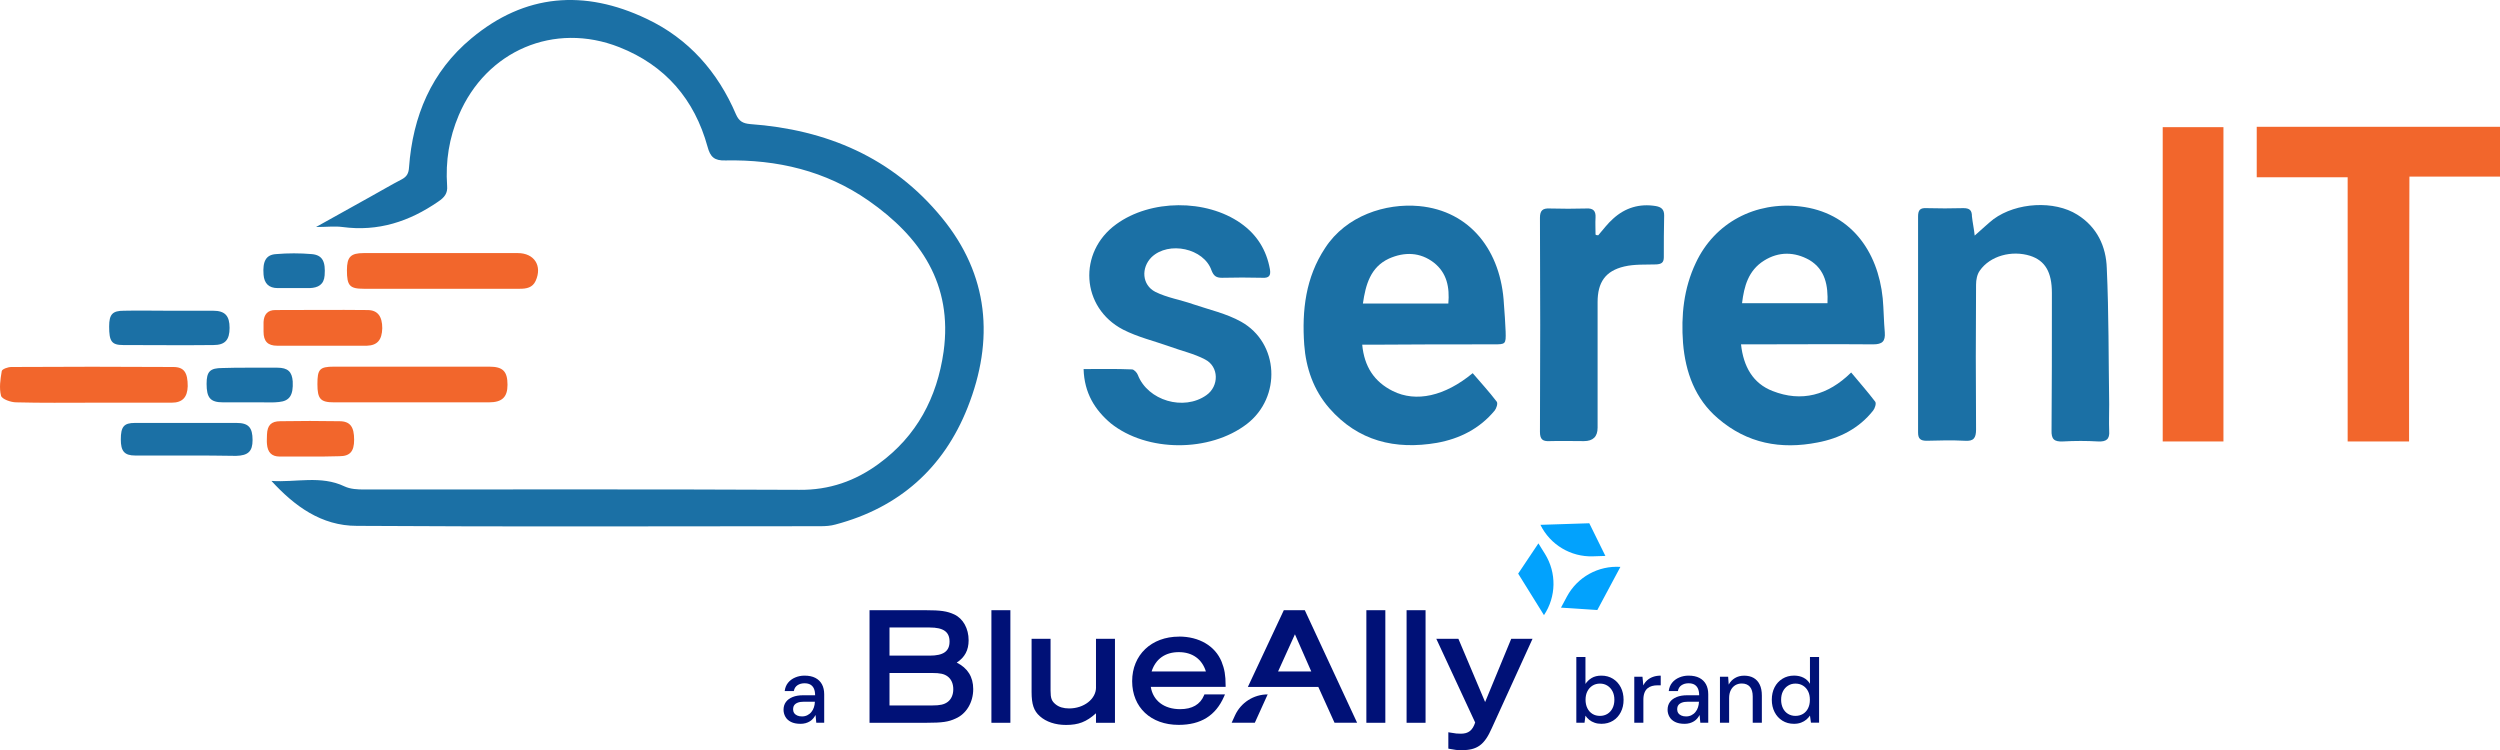
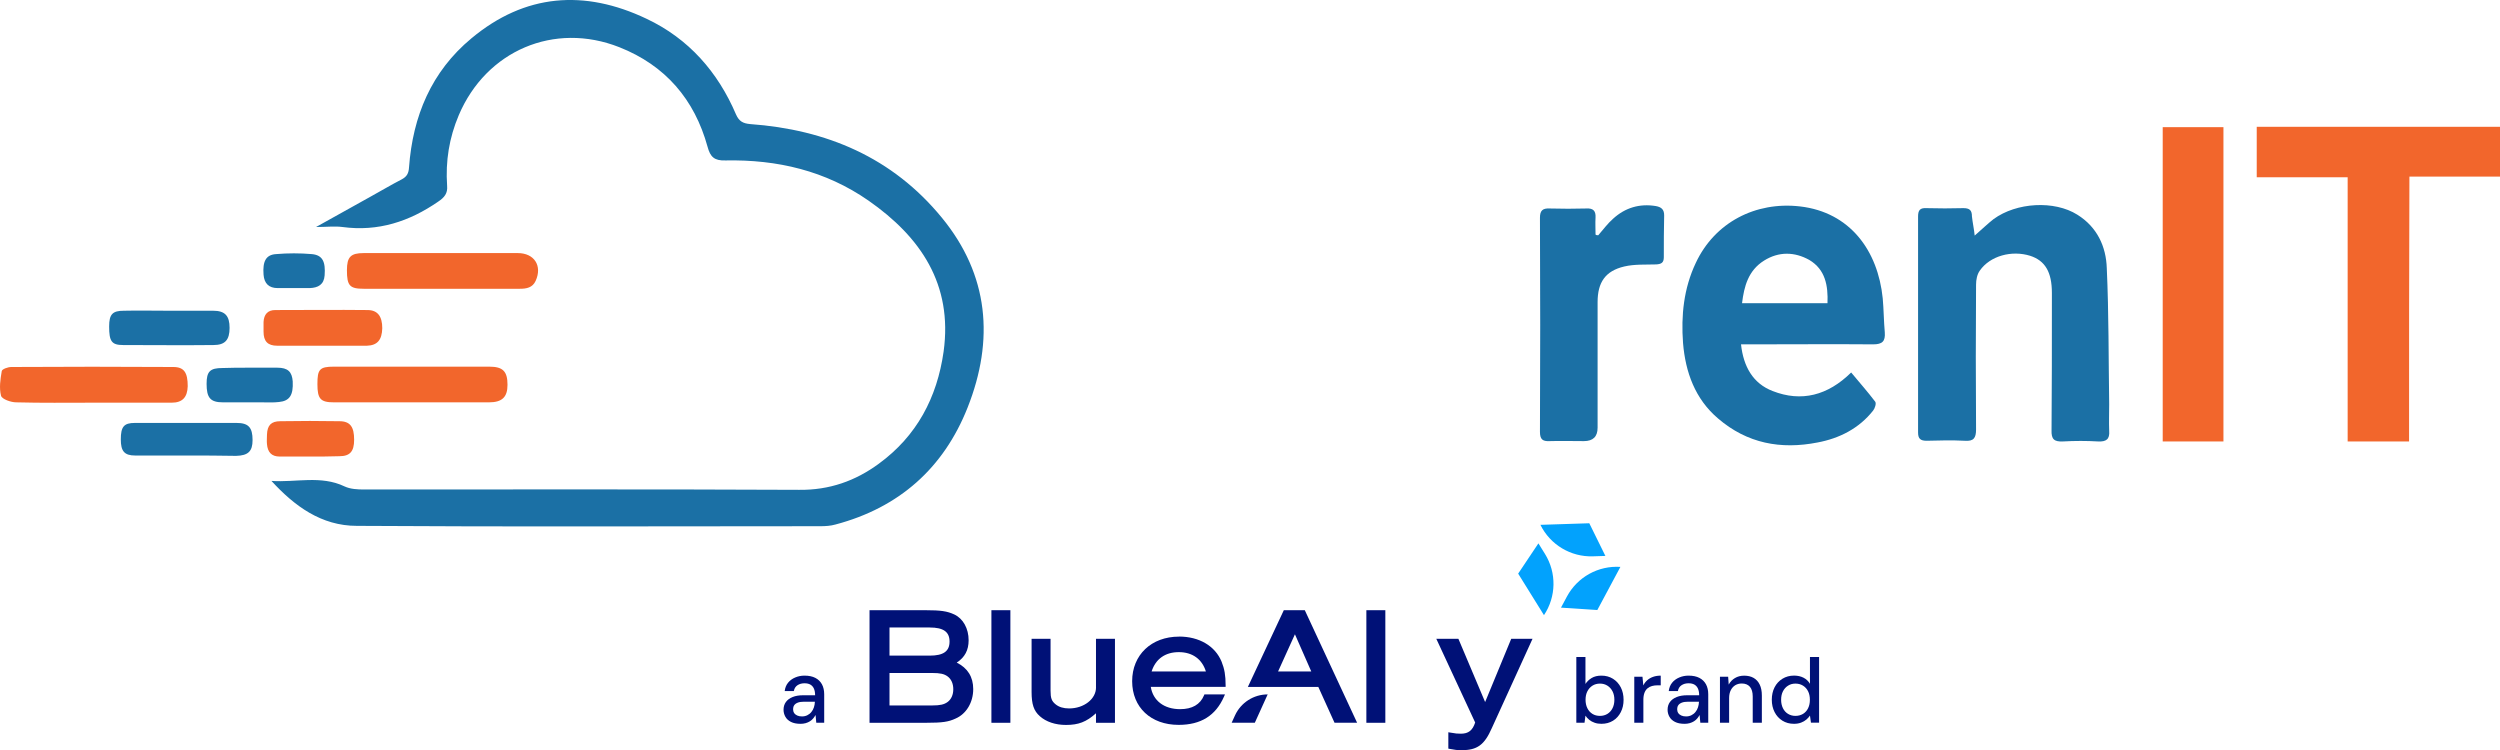
<svg xmlns="http://www.w3.org/2000/svg" id="Layer_1" data-name="Layer 1" viewBox="0 0 728.61 218.65">
  <defs>
    <style>
      .cls-1 {
        fill: #f2662c;
      }

      .cls-1, .cls-2, .cls-3, .cls-4 {
        stroke-width: 0px;
      }

      .cls-2 {
        fill: #02a2fd;
      }

      .cls-3 {
        fill: #017;
      }

      .cls-4 {
        fill: #1b70a5;
      }
    </style>
  </defs>
  <g>
    <g>
      <path class="cls-4" d="M79.11,140.16c7.1.5,14.4-1.7,21.3,1.6,1.7.8,3.8.9,5.7.9,42.3,0,84.5-.1,126.8.1,8.8.1,16.4-2.6,23.2-7.6,11.1-8.1,17-19.3,18.9-32.7,2.7-19.6-6.7-33.4-21.9-44-12.5-8.7-26.6-12-41.7-11.7-3.2.1-4.4-1-5.2-4-3.8-13.8-12.3-23.7-25.7-29-19-7.5-38.8,1-46.8,19.8-2.8,6.6-3.9,13.4-3.4,20.6.2,2.2-.8,3.4-2.6,4.6-8.4,5.8-17.5,8.8-27.9,7.4-2.3-.3-4.6,0-7.7,0,5.7-3.2,10.8-6,15.8-8.8,3.1-1.7,6.1-3.5,9.2-5.1,1.5-.8,2-1.8,2.1-3.5,1.1-14.9,6.5-27.9,18.2-37.6,15.6-13,32.9-14.3,51-5.7,12.3,5.8,20.8,15.5,26.1,27.9.9,2,2,2.6,4.1,2.8,22.2,1.6,41.5,9.7,55.9,27.3,13.7,16.7,15.3,35.6,7.5,55.3-7,17.7-20,29.2-38.5,34.1-1.4.4-2.9.5-4.4.5-45,0-90.1.2-135.1-.1-10.4,0-18.2-5.8-24.9-13.1Z" />
      <path class="cls-1" d="M128.71,84.16h-22.7c-4.1,0-4.9-.9-4.9-5.4,0-3.9,1.1-5,4.9-5h44.9c4.8,0,7.2,3.7,5.2,8.1-.9,2-2.7,2.3-4.6,2.3-7.6,0-15.2,0-22.8,0Z" />
      <path class="cls-1" d="M119.91,106.86h22.7c4,0,5.3,1.4,5.3,5.3,0,3.6-1.6,5.1-5.4,5.1h-45.2c-3.9,0-4.8-1-4.8-5.3s.6-5.1,4.8-5.1h22.6Z" />
      <path class="cls-1" d="M26.91,117.36c-7.4,0-14.8.1-22.2-.1-1.5,0-4.1-.9-4.4-1.9-.6-2.3-.2-4.8.2-7.2.1-.6,1.8-1.2,2.8-1.2,15.7-.1,31.4-.1,47.2,0,3.2,0,4.2,1.7,4.2,5.6-.1,3.2-1.5,4.8-4.7,4.8-7.8,0-15.4,0-23.1,0Z" />
      <path class="cls-4" d="M54.41,132.76h-15c-3.2,0-4.2-1.3-4.2-4.7,0-3.7.9-4.8,4.1-4.8h29.6c3.5,0,4.7,1.3,4.7,5,0,3.3-1.3,4.5-4.8,4.6-4.8-.1-9.6-.1-14.4-.1Z" />
      <path class="cls-4" d="M49.11,90.56h13c3.5,0,4.8,1.5,4.8,5s-1.3,5-4.7,5c-8.8.1-17.6,0-26.3,0-3.4,0-4.1-1.1-4.1-5.4,0-3.6,1-4.6,4.3-4.6,4.3-.1,8.6,0,13,0Z" />
      <path class="cls-1" d="M93.81,100.76h-13c-2.8,0-4-1.3-4-4.1v-2.8c.1-2.2,1.2-3.5,3.4-3.5,9,0,17.9-.1,26.9,0,3,0,4.3,1.9,4.3,5.3-.1,3.4-1.4,5-4.5,5.1h-13.1Z" />
      <path class="cls-1" d="M90.11,133.06h-8.6c-2.4,0-3.5-1.3-3.7-3.6-.1-.9,0-1.8,0-2.8.1-2.7,1.2-3.9,3.9-3.9,5.7-.1,11.5-.1,17.2,0,3.2,0,4.3,1.7,4.3,5.4,0,3.4-1.2,4.8-4.3,4.8-2.9.1-5.9.1-8.8.1Z" />
      <path class="cls-4" d="M72.51,107.16h8.3c3.1,0,4.3,1.2,4.5,4,.2,4-.9,5.7-4,6-1.6.2-3.3.1-5,.1h-11.3c-3.7,0-4.8-1.3-4.8-5.4,0-3.6,1-4.6,4.6-4.6,2.5-.1,5.1-.1,7.7-.1Z" />
      <path class="cls-4" d="M85.61,83.96h-4.7c-2.5,0-3.9-1.3-4.1-3.9-.3-3.9.7-5.8,3.6-6,3.5-.3,7-.3,10.5,0,3.1.3,4,2.2,3.7,6.2-.2,2.7-1.9,3.6-4.3,3.7h-4.7Z" />
    </g>
    <path class="cls-4" d="M575.51,68.66c2.1-1.8,3.7-3.4,5.5-4.8,6.7-4.9,17.7-5.5,24.4-1.3,5.8,3.6,8.4,9.3,8.6,15.6.6,13.2.5,26.4.7,39.6,0,2.6-.1,5.2,0,7.8.2,2.5-.9,3.2-3.2,3.1-3.4-.2-6.8-.2-10.3,0-2.5.1-3.4-.6-3.3-3.3.1-12.3.1-24.6.1-36.9v-3.1c0-6.1-2-9.4-6.3-10.8-5.4-1.7-11.7,0-14.7,4.3-.8,1.1-1.1,2.7-1.1,4.1-.1,14.1-.1,28.1,0,42.2,0,2.5-.7,3.5-3.3,3.3-3.7-.2-7.4-.1-11.1,0-1.8,0-2.5-.6-2.5-2.4v-63c0-1.8.6-2.5,2.4-2.4,3.6.1,7.2.1,10.8,0,1.8,0,2.5.6,2.5,2.4.2,1.9.6,3.6.8,5.6Z" />
    <path class="cls-1" d="M702.11,128.66h-17.9V51.66h-26.5v-14.7h70.9v14.5h-26.4c-.1,25.9-.1,51.4-.1,77.2Z" />
-     <path class="cls-4" d="M315.81,107.56c4.9,0,9.5-.1,14.1.1.6,0,1.5,1,1.7,1.6,2.9,7.5,13.4,10.6,20,5.9,3.7-2.6,3.7-8.3-.4-10.4-3.2-1.7-6.9-2.5-10.4-3.8-4.5-1.6-9.2-2.7-13.5-4.9-12.3-6.4-13.2-22.6-2-30.7,10-7.3,26.2-7.4,36.3-.3,4.7,3.3,7.5,7.8,8.5,13.4.3,1.8-.2,2.6-2.1,2.5-4-.1-8-.1-11.9,0-1.7,0-2.4-.6-3-2.1-2.2-6.5-12.5-8.7-17.5-3.9-3.1,3.1-2.8,8.1,1.1,10.1,3.4,1.7,7.3,2.3,11,3.6,4.7,1.6,9.7,2.7,14,5.1,11.1,6.2,11.8,22,1.7,29.8-10.8,8.3-29.1,8.3-39.7-.2-4.6-3.9-7.7-8.8-7.9-15.8Z" />
+     <path class="cls-4" d="M315.81,107.56Z" />
    <path class="cls-1" d="M648.01,37.06v91.6h-17.7V37.06h17.7Z" />
    <path class="cls-4" d="M465.81,68.56c1.4-1.6,2.7-3.4,4.3-4.8,3.5-3.2,7.7-4.5,12.5-3.7,1.6.3,2.4,1,2.4,2.7-.1,4.1-.1,8.1-.1,12.2,0,1.6-.7,2-2.2,2.1-3.1.1-6.3-.1-9.3.6-5.6,1.3-7.8,4.7-7.8,10.4v36.6q0,3.9-4,3.9c-3.3,0-6.7-.1-10,0-2,.1-2.8-.5-2.8-2.7.1-20.8.1-41.6,0-62.4,0-2.1.8-2.8,2.8-2.7,3.6.1,7.2.1,10.8,0,1.9-.1,2.7.7,2.6,2.6-.1,1.7,0,3.3,0,5,.2.2.5.2.8.2Z" />
-     <path class="cls-4" d="M435.21,100.36c3.6,0,3.7,0,3.6-3.7-.1-2.7-.3-5.3-.5-8-.8-15.5-9.8-27.2-24.7-28.6-9.8-.9-21.3,2.8-27.4,12.2-5.7,8.6-6.8,18.2-6.1,28.2.5,6.8,2.7,13.2,7.3,18.5,8.4,9.6,19.2,12.2,31.4,10.1,6.6-1.2,12.4-4.1,16.8-9.4.5-.6,1-2.1.6-2.6-2.2-2.9-4.7-5.6-7-8.3-8.1,6.7-16.5,8.6-23.3,5.2-5.4-2.7-8.3-7.1-8.9-13.5h2.9c11.8-.1,23.5-.1,35.3-.1ZM404.81,75.36c4.5-2,9.1-1.9,13.1,1.2,3.8,3,4.6,7.2,4.2,11.9h-24.9c.8-5.5,2.2-10.6,7.6-13.1Z" />
    <path class="cls-4" d="M545.91,100.36c2.7,0,3.6-.9,3.4-3.5-.3-3.3-.3-6.6-.6-9.9-1.4-13.9-9.5-25.1-24.1-26.8-13-1.5-24.9,4.7-30.4,16.5-3.5,7.4-4.3,15.3-3.7,23.3.7,8.5,3.5,16.3,10.2,22,8.5,7.3,18.3,9.1,29,7,6.4-1.2,12.1-4.1,16.2-9.3.5-.6,1-2.1.6-2.6-2.2-2.9-4.6-5.6-7-8.5-6.8,6.7-14.5,8.7-22.9,5.4-5.7-2.2-8.5-7.1-9.2-13.6h3.4c11.8,0,23.4-.1,35.1,0ZM514.11,75.96c4.3-2.7,8.9-2.6,13.2-.2,4.7,2.8,5.5,7.5,5.3,12.6h-24.9c.6-4.9,1.8-9.5,6.4-12.4Z" />
  </g>
  <g>
    <g id="Components">
      <g id="a3862a0e-d6de-4853-acd3-abb61620a333_1" data-name="a3862a0e-d6de-4853-acd3-abb61620a333 1">
        <rect class="cls-3" x="288.94" y="177.84" width="5.53" height="32.81" />
        <path class="cls-3" d="M319.43,200.35c0,3.37-3.52,6.12-7.84,6.12-1.64,0-2.97-.4-3.94-1.2-1.15-.93-1.47-1.78-1.47-3.96v-15.13h-5.53v15.47c0,3.62.65,5.53,2.4,7.08,1.84,1.65,4.55,2.55,7.62,2.55,3.62,0,5.94-.87,8.75-3.4v2.78h5.53v-24.48h-5.53v14.18h0,0Z" />
        <path class="cls-3" d="M343.61,185.54c-8.04,0-13.65,5.34-13.65,12.98s5.45,12.74,13.55,12.74c6.48,0,10.8-2.7,13.23-8.26l.27-.62h-5.99l-.11.27c-1.12,2.68-3.46,4.03-6.97,4.03-4.67,0-7.9-2.47-8.55-6.49h21.81v-.44c0-2.91-.32-4.79-1.18-6.92-1.89-4.58-6.53-7.31-12.42-7.31h0ZM335.63,195.69c1.17-3.64,3.96-5.63,7.93-5.63s6.77,2.04,7.89,5.63h-15.82Z" />
        <rect class="cls-3" x="398.22" y="177.84" width="5.53" height="32.81" />
-         <rect class="cls-3" x="409.94" y="177.84" width="5.53" height="32.81" />
        <path class="cls-3" d="M440.44,186.17l-7.61,18.44-7.79-18.44h-6.44l11.33,24.4c-.75,2.31-1.97,3.26-4.17,3.26-.94,0-1.58-.04-3.13-.33l-.52-.09v4.77l.36.07c1.43.27,2.21.39,3.39.39,4.67,0,6.75-1.51,8.92-6.43l11.87-26.04h-6.2s0,0,0,0Z" />
        <path class="cls-3" d="M278.84,193.11c2.36-1.55,3.46-3.63,3.46-6.5,0-3.43-1.6-6.32-4.18-7.53-2.07-.96-3.95-1.24-8.37-1.24h-16.33v32.81h16.57c4.59,0,6.43-.26,8.5-1.23,3.13-1.34,5.15-4.71,5.15-8.59,0-3.54-1.62-6.14-4.81-7.72h0,0ZM259.24,196.14h12.43c2.33,0,3.51.26,4.52,1.01,1.06.79,1.64,2.11,1.64,3.72s-.58,2.92-1.64,3.71c-1.02.75-2.2,1.02-4.52,1.02h-12.43v-9.45h0ZM259.24,182.88h11.72c4,0,5.78,1.27,5.78,4.1s-1.78,4.1-5.78,4.1h-11.72v-8.21Z" />
        <path class="cls-3" d="M380.27,177.84h-6.11l-10.48,22.37h20.54l4.72,10.43h6.58l-15.25-32.81h0ZM377.4,184.86l4.76,10.83h-9.67l4.91-10.83Z" />
        <path class="cls-3" d="M369.45,202.39l-3.74,8.25h-6.75l.96-2.11c1.7-3.74,5.43-6.15,9.54-6.15h0Z" />
        <g id="_Radial_Repeat_" data-name=" Radial Repeat ">
          <path class="cls-2" d="M472.25,165.23l-6.72,12.56-10.59-.7,1.72-3.21c3.05-5.7,9.15-9.08,15.59-8.66h0Z" />
        </g>
        <g id="_Radial_Repeat_-2" data-name=" Radial Repeat -2">
          <path class="cls-2" d="M449.98,179.28l-7.52-12.1,5.9-8.82,1.92,3.09c3.41,5.49,3.29,12.46-.3,17.83h0Z" />
        </g>
        <g id="_Radial_Repeat_-3" data-name=" Radial Repeat -3">
          <path class="cls-2" d="M448.95,152.96l14.24-.46,4.69,9.52-3.64.12c-6.46.21-12.44-3.38-15.29-9.17h0Z" />
        </g>
      </g>
    </g>
    <path class="cls-3" d="M233.25,210.95c-1.1,0-2.01-.19-2.74-.56-.73-.37-1.27-.87-1.62-1.5-.35-.63-.53-1.31-.53-2.03,0-.89.23-1.64.69-2.27.46-.63,1.12-1.11,1.97-1.45s1.87-.51,3.06-.51h3.48c0-.78-.12-1.43-.35-1.94-.23-.51-.57-.9-1.02-1.16s-1.02-.39-1.72-.39c-.8,0-1.48.19-2.05.57-.57.38-.92.94-1.06,1.69h-2.66c.11-.94.43-1.74.97-2.41.54-.67,1.24-1.18,2.09-1.54s1.75-.54,2.71-.54c1.26,0,2.31.22,3.16.66.85.44,1.49,1.07,1.93,1.88.43.81.65,1.77.65,2.89v8.3h-2.31l-.21-2.26c-.2.36-.43.69-.69,1.01s-.58.59-.94.82c-.36.23-.78.41-1.25.55-.47.13-.99.2-1.56.2ZM233.75,208.8c.57,0,1.08-.12,1.54-.35s.86-.54,1.18-.94c.33-.4.58-.85.74-1.36.17-.51.26-1.02.28-1.56v-.08h-3.16c-.76,0-1.38.09-1.85.28-.47.19-.81.44-1.02.76-.21.32-.32.69-.32,1.12s.1.82.31,1.13c.2.31.5.55.89.73.39.18.86.27,1.41.27Z" />
    <g>
      <path class="cls-3" d="M466.73,210.95c-.73,0-1.39-.1-1.98-.31-.59-.2-1.11-.48-1.56-.84-.44-.35-.82-.76-1.12-1.22l-.27,2.05h-2.39v-19.15h2.66v7.85c.43-.67,1.02-1.25,1.79-1.72s1.72-.7,2.86-.7c1.28,0,2.4.31,3.38.92.97.61,1.73,1.45,2.27,2.5.54,1.05.81,2.26.81,3.63s-.27,2.53-.81,3.59c-.54,1.06-1.3,1.9-2.27,2.5-.98.6-2.1.9-3.38.9ZM466.3,208.64c.82,0,1.54-.2,2.17-.58.63-.39,1.13-.94,1.49-1.65.36-.71.54-1.53.54-2.47s-.18-1.76-.54-2.46c-.36-.7-.86-1.25-1.49-1.65-.63-.4-1.35-.6-2.17-.6s-1.56.2-2.19.6c-.63.4-1.12.95-1.48,1.65s-.53,1.52-.53,2.46.18,1.76.53,2.47c.35.71.85,1.26,1.48,1.65.63.39,1.36.58,2.19.58Z" />
      <path class="cls-3" d="M476.3,210.63v-13.4h2.39l.24,2.53c.3-.6.69-1.11,1.17-1.53.48-.42,1.04-.74,1.69-.97.65-.23,1.39-.35,2.22-.35v2.82h-.96c-.55,0-1.07.07-1.57.2-.5.13-.94.36-1.32.68-.38.32-.68.75-.89,1.3-.21.55-.32,1.23-.32,2.05v6.67h-2.66Z" />
      <path class="cls-3" d="M490.9,210.95c-1.1,0-2.01-.19-2.74-.56-.73-.37-1.27-.87-1.62-1.5-.35-.63-.53-1.31-.53-2.03,0-.89.23-1.64.69-2.27.46-.63,1.12-1.11,1.97-1.45s1.87-.51,3.06-.51h3.48c0-.78-.12-1.43-.35-1.94-.23-.51-.57-.9-1.02-1.16s-1.02-.39-1.72-.39c-.8,0-1.48.19-2.05.57-.57.38-.92.94-1.06,1.69h-2.66c.11-.94.43-1.74.97-2.41.54-.67,1.24-1.18,2.09-1.54s1.75-.54,2.71-.54c1.26,0,2.31.22,3.16.66.85.44,1.49,1.07,1.93,1.88.43.81.65,1.77.65,2.89v8.3h-2.31l-.21-2.26c-.2.36-.43.69-.69,1.01s-.58.59-.94.82c-.36.23-.78.41-1.25.55-.47.13-.99.2-1.56.2ZM491.41,208.8c.57,0,1.08-.12,1.54-.35s.86-.54,1.18-.94c.33-.4.58-.85.74-1.36.17-.51.26-1.02.28-1.56v-.08h-3.16c-.76,0-1.38.09-1.85.28-.47.19-.81.44-1.02.76-.21.32-.32.69-.32,1.12s.1.82.31,1.13c.2.31.5.55.89.73.39.18.86.27,1.41.27Z" />
      <path class="cls-3" d="M501.27,210.63v-13.4h2.39l.16,2.29c.43-.8,1.03-1.43,1.81-1.9s1.68-.7,2.69-.7c1.06,0,1.98.21,2.74.64.76.43,1.36,1.07,1.78,1.93.43.86.64,1.94.64,3.23v7.92h-2.66v-7.66c0-1.24-.28-2.18-.82-2.82-.55-.64-1.35-.96-2.39-.96-.69,0-1.31.17-1.86.49-.55.33-.99.81-1.32,1.45-.33.64-.49,1.42-.49,2.34v7.15h-2.66Z" />
      <path class="cls-3" d="M522.84,210.95c-1.28,0-2.4-.31-3.38-.92-.98-.61-1.73-1.44-2.27-2.5-.54-1.05-.81-2.26-.81-3.6s.27-2.57.81-3.62c.54-1.05,1.3-1.88,2.29-2.49.98-.61,2.11-.92,3.39-.92,1.05,0,1.97.21,2.77.62.8.42,1.42,1.01,1.86,1.77v-7.82h2.66v19.15h-2.37l-.29-2.07c-.27.41-.61.79-1.04,1.16s-.94.66-1.54.89c-.6.23-1.29.35-2.07.35ZM523.27,208.64c.83,0,1.57-.2,2.21-.58.64-.39,1.13-.94,1.48-1.65.35-.71.52-1.53.52-2.47s-.17-1.76-.52-2.46-.84-1.25-1.48-1.65c-.64-.4-1.37-.6-2.21-.6s-1.52.2-2.15.6c-.64.4-1.13.95-1.49,1.65s-.53,1.52-.53,2.46.18,1.76.53,2.47c.35.71.85,1.26,1.49,1.65.64.39,1.36.58,2.15.58Z" />
    </g>
  </g>
</svg>